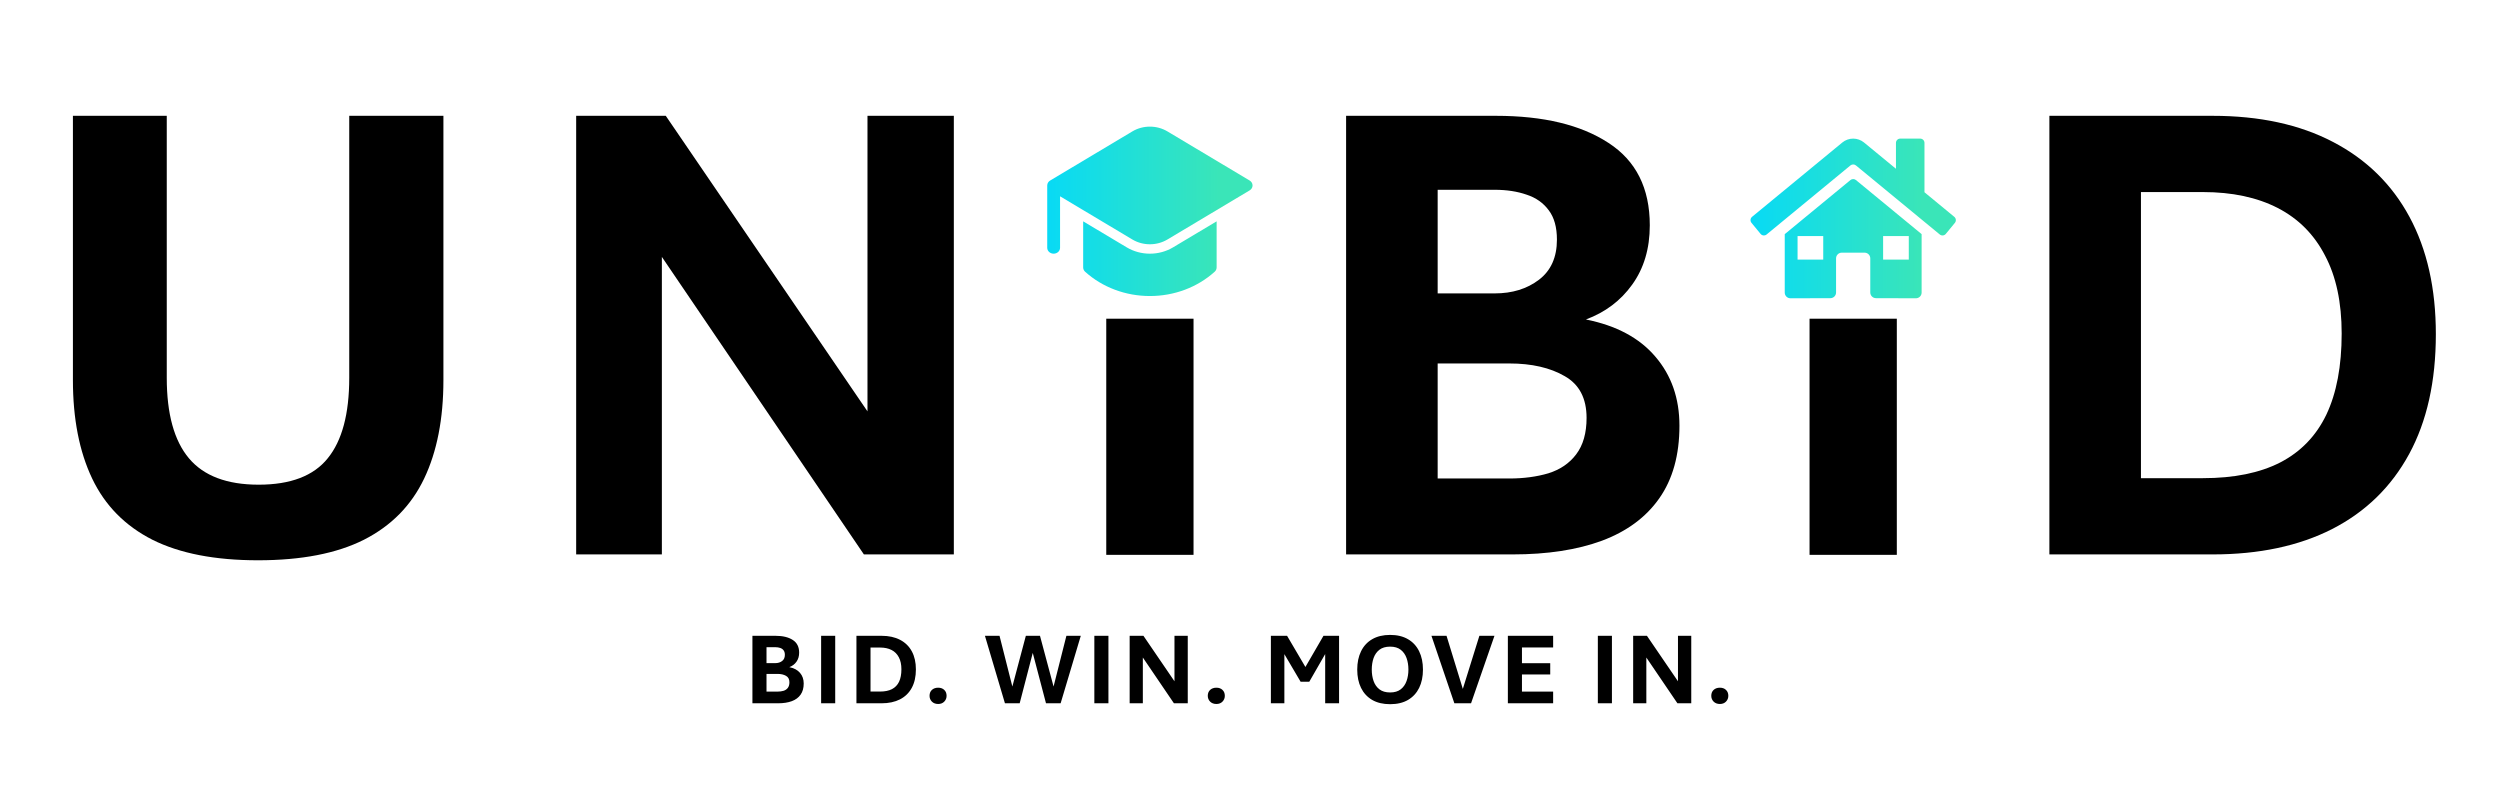
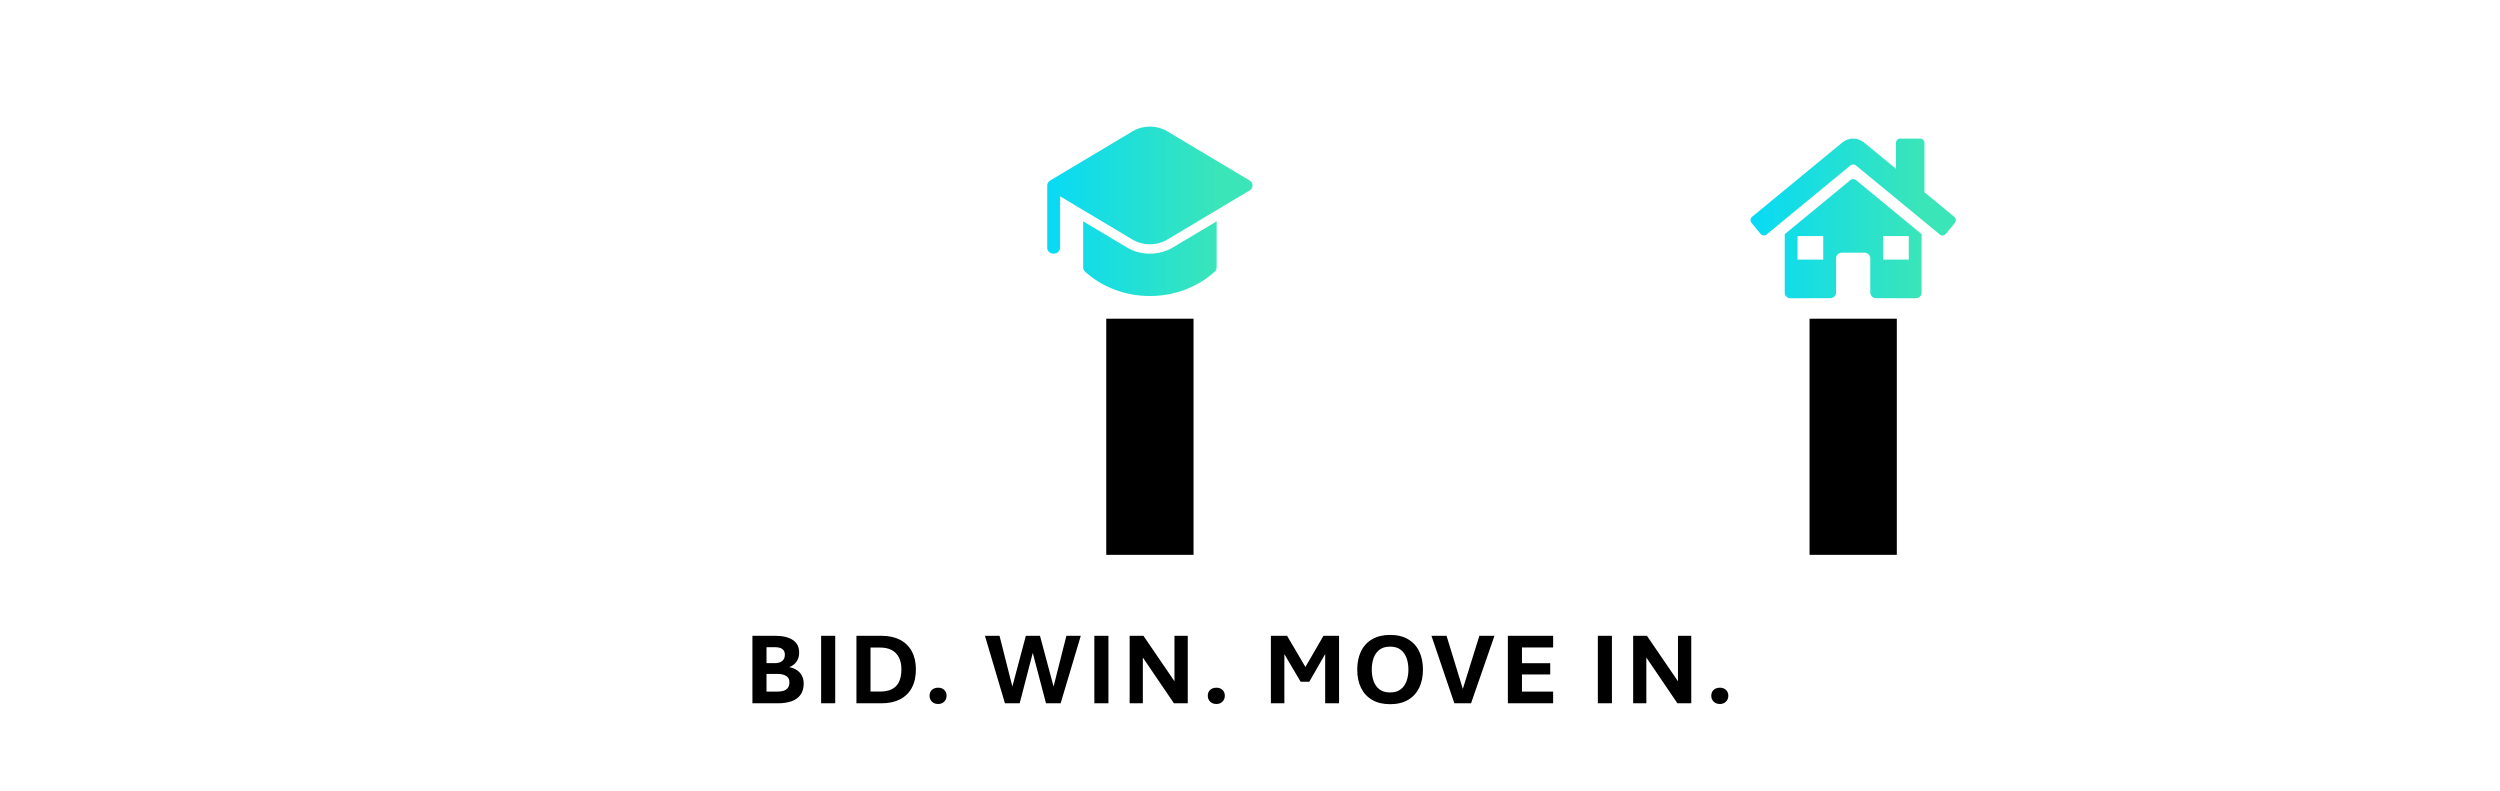
<svg xmlns="http://www.w3.org/2000/svg" width="487" height="154" viewBox="0 0 487 154" fill="none">
  <rect x="215.5" y="62.083" width="17" height="46" fill="black" />
-   <path d="M50.259 109.143C41.88 109.143 35.024 107.81 29.692 105.144C24.36 102.435 20.446 98.457 17.949 93.21C15.453 87.963 14.204 81.573 14.204 74.04V22.561H32.485V73.596C32.485 80.62 33.924 85.847 36.802 89.274C39.679 92.702 44.207 94.416 50.386 94.416C56.606 94.416 61.092 92.702 63.843 89.274C66.636 85.847 68.032 80.62 68.032 73.596V22.561H86.377V74.04C86.377 81.573 85.129 87.963 82.632 93.21C80.135 98.457 76.221 102.435 70.889 105.144C65.599 107.81 58.722 109.143 50.259 109.143ZM112.237 108V22.561H129.693L168.985 80.134V22.561H185.807V108H168.287L128.932 50.046V108H112.237Z" fill="black" />
  <path d="M361.001 34.883C361.194 34.883 361.382 34.948 361.532 35.069L374.332 45.606V56.994C374.332 57.289 374.215 57.572 374.007 57.78C373.798 57.989 373.515 58.105 373.22 58.105L365.442 58.084C365.296 58.084 365.151 58.055 365.016 57.999C364.881 57.943 364.758 57.861 364.655 57.758C364.552 57.654 364.47 57.531 364.415 57.395C364.359 57.26 364.33 57.116 364.331 56.97V50.328C364.331 50.034 364.214 49.751 364.006 49.543C363.797 49.335 363.514 49.218 363.219 49.218H358.776C358.481 49.218 358.198 49.335 357.99 49.543C357.782 49.751 357.665 50.034 357.665 50.328V56.975C357.665 57.268 357.549 57.55 357.342 57.758C357.134 57.966 356.853 58.084 356.559 58.086L348.778 58.105C348.483 58.105 348.2 57.989 347.992 57.78C347.784 57.572 347.667 57.289 347.667 56.994V45.614L360.469 35.069C360.62 34.948 360.808 34.883 361.001 34.883ZM350.166 50.568H355.166V45.985H350.166V50.568ZM366.831 45.985V50.568H371.831V45.985H366.831ZM374.053 27C374.274 27 374.487 27.088 374.643 27.244C374.8 27.4 374.887 27.613 374.887 27.834V37.451L380.692 42.236C380.777 42.306 380.848 42.392 380.9 42.488C380.952 42.585 380.985 42.691 380.996 42.8C381.007 42.909 380.995 43.02 380.964 43.125C380.932 43.23 380.88 43.327 380.81 43.412L379.04 45.565C378.97 45.649 378.884 45.719 378.788 45.77C378.691 45.822 378.585 45.853 378.476 45.863C378.367 45.874 378.257 45.862 378.152 45.83C378.048 45.798 377.95 45.745 377.866 45.676L361.532 32.223C361.382 32.101 361.194 32.035 361.001 32.035C360.808 32.035 360.62 32.101 360.469 32.223L344.136 45.676C344.051 45.745 343.954 45.798 343.849 45.83C343.745 45.862 343.634 45.874 343.525 45.863C343.416 45.853 343.31 45.82 343.214 45.769C343.117 45.717 343.031 45.647 342.962 45.562L341.191 43.41C341.121 43.326 341.069 43.229 341.037 43.124C341.005 43.02 340.993 42.91 341.004 42.801C341.014 42.692 341.045 42.586 341.096 42.489C341.148 42.392 341.218 42.306 341.302 42.236L358.88 27.761C359.476 27.27 360.224 27.001 360.997 27.001C361.769 27.001 362.518 27.27 363.115 27.761L369.332 32.876V27.834C369.332 27.613 369.42 27.4 369.576 27.244C369.732 27.088 369.944 27 370.165 27H374.053Z" fill="url(#paint0_linear_1561_5137)" />
  <rect x="352.5" y="62.083" width="17" height="46" fill="black" />
-   <path d="M262.22 108V22.561H291.419C300.644 22.561 307.944 24.317 313.318 27.829C318.693 31.299 321.38 36.652 321.38 43.889C321.38 48.417 320.237 52.268 317.952 55.441C315.709 58.573 312.705 60.837 308.938 62.233C314.863 63.418 319.37 65.83 322.459 69.47C325.59 73.109 327.156 77.595 327.156 82.927C327.156 88.64 325.844 93.358 323.221 97.082C320.639 100.764 316.915 103.514 312.049 105.334C307.225 107.111 301.427 108 294.656 108H262.22ZM280.057 93.21H294.021C296.814 93.21 299.354 92.871 301.639 92.194C303.924 91.475 305.722 90.248 307.034 88.513C308.388 86.735 309.065 84.366 309.065 81.403C309.065 77.595 307.648 74.886 304.812 73.278C301.977 71.628 298.38 70.803 294.021 70.803H280.057V93.21ZM280.057 57.155H291.165C294.593 57.155 297.47 56.267 299.798 54.489C302.125 52.712 303.289 50.109 303.289 46.682C303.289 44.27 302.76 42.365 301.702 40.969C300.644 39.53 299.205 38.514 297.386 37.922C295.566 37.287 293.493 36.97 291.165 36.97H280.057V57.155Z" fill="black" />
-   <path d="M399.22 108V22.561H431.021C440.162 22.561 447.97 24.253 454.444 27.639C460.961 31.024 465.934 35.891 469.361 42.238C472.789 48.586 474.503 56.203 474.503 65.09C474.503 74.273 472.768 82.059 469.298 88.449C465.828 94.839 460.834 99.706 454.317 103.049C447.843 106.35 440.077 108 431.021 108H399.22ZM417.057 93.147H429.117C435.169 93.147 440.183 92.131 444.161 90.1C448.181 88.026 451.186 84.916 453.175 80.769C455.164 76.579 456.158 71.311 456.158 64.963C456.158 58.911 455.079 53.855 452.921 49.792C450.805 45.687 447.737 42.598 443.717 40.524C439.697 38.451 434.83 37.414 429.117 37.414H417.057V93.147Z" fill="black" />
  <path d="M220.588 25.596C221.603 24.989 222.788 24.667 224 24.667C225.212 24.667 226.397 24.989 227.412 25.596L243.432 35.166C243.606 35.27 243.749 35.412 243.848 35.58C243.947 35.747 243.999 35.935 243.999 36.126C243.999 36.316 243.947 36.504 243.848 36.671C243.749 36.839 243.606 36.981 243.432 37.085L227.412 46.655C226.397 47.261 225.212 47.584 224 47.584C222.788 47.584 221.603 47.261 220.588 46.655L206.5 38.24V48.27C206.5 48.574 206.368 48.866 206.134 49.081C205.899 49.295 205.582 49.416 205.25 49.416C204.918 49.416 204.601 49.295 204.366 49.081C204.132 48.866 204 48.574 204 48.27V36.125C204 35.709 204.242 35.344 204.605 35.144L220.588 25.596ZM211 51.937V43.116L219.496 48.191C220.836 48.991 222.401 49.417 224 49.417C225.599 49.417 227.164 48.991 228.504 48.191L237 43.116V51.937C237 52.01 236.998 52.083 236.995 52.155C236.983 52.447 236.85 52.724 236.623 52.929C233.259 55.969 228.724 57.671 224 57.666C219.276 57.671 214.741 55.969 211.377 52.929C211.15 52.724 211.016 52.447 211.004 52.155C211.001 52.083 211 52.01 211 51.937Z" fill="url(#paint1_linear_1561_5137)" />
  <path d="M146.572 137V123.855H151.064C152.484 123.855 153.607 124.126 154.434 124.666C155.26 125.2 155.674 126.023 155.674 127.137C155.674 127.833 155.498 128.426 155.146 128.914C154.801 129.396 154.339 129.744 153.76 129.959C154.671 130.141 155.365 130.512 155.84 131.072C156.322 131.632 156.562 132.322 156.562 133.143C156.562 134.021 156.361 134.747 155.957 135.32C155.56 135.887 154.987 136.31 154.238 136.59C153.496 136.863 152.604 137 151.562 137H146.572ZM149.316 134.725H151.465C151.895 134.725 152.285 134.673 152.637 134.568C152.988 134.458 153.265 134.269 153.467 134.002C153.675 133.729 153.779 133.364 153.779 132.908C153.779 132.322 153.561 131.906 153.125 131.658C152.689 131.404 152.135 131.277 151.465 131.277H149.316V134.725ZM149.316 129.178H151.025C151.553 129.178 151.995 129.041 152.354 128.768C152.712 128.494 152.891 128.094 152.891 127.566C152.891 127.195 152.809 126.902 152.646 126.688C152.484 126.466 152.262 126.31 151.982 126.219C151.702 126.121 151.383 126.072 151.025 126.072H149.316V129.178ZM159.955 137V123.855H162.699V137H159.955ZM166.834 137V123.855H171.727C173.133 123.855 174.334 124.116 175.33 124.637C176.333 125.158 177.098 125.906 177.625 126.883C178.152 127.859 178.416 129.031 178.416 130.398C178.416 131.811 178.149 133.009 177.615 133.992C177.081 134.975 176.313 135.724 175.311 136.238C174.314 136.746 173.12 137 171.727 137H166.834ZM169.578 134.715H171.434C172.365 134.715 173.136 134.559 173.748 134.246C174.367 133.927 174.829 133.449 175.135 132.811C175.441 132.166 175.594 131.355 175.594 130.379C175.594 129.448 175.428 128.67 175.096 128.045C174.77 127.413 174.298 126.938 173.68 126.619C173.061 126.3 172.312 126.141 171.434 126.141H169.578V134.715ZM182.756 137.137C182.255 137.137 181.848 136.984 181.535 136.678C181.229 136.365 181.076 135.988 181.076 135.545C181.076 135.063 181.229 134.679 181.535 134.393C181.848 134.106 182.255 133.963 182.756 133.963C183.244 133.963 183.638 134.106 183.938 134.393C184.243 134.679 184.396 135.063 184.396 135.545C184.396 135.988 184.243 136.365 183.938 136.678C183.638 136.984 183.244 137.137 182.756 137.137ZM195.762 137L191.865 123.855H194.707L197.207 133.738L199.834 123.855H202.588L205.234 133.738L207.734 123.855H210.537L206.611 137H203.76L201.182 127.186L198.633 137H195.762ZM213.178 137V123.855H215.922V137H213.178ZM220.057 137V123.855H222.742L228.787 132.713V123.855H231.375V137H228.68L222.625 128.084V137H220.057ZM236.955 137.137C236.454 137.137 236.047 136.984 235.734 136.678C235.428 136.365 235.275 135.988 235.275 135.545C235.275 135.063 235.428 134.679 235.734 134.393C236.047 134.106 236.454 133.963 236.955 133.963C237.443 133.963 237.837 134.106 238.137 134.393C238.443 134.679 238.596 135.063 238.596 135.545C238.596 135.988 238.443 136.365 238.137 136.678C237.837 136.984 237.443 137.137 236.955 137.137ZM247.568 137V123.855H250.723L254.844 130.867H253.75L257.812 123.855H260.85V137H258.145V125.32H259.346L255.049 132.801H253.359L248.955 125.32H250.195V137H247.568ZM270.795 137.176C269.421 137.176 268.256 136.899 267.299 136.346C266.348 135.786 265.626 135.005 265.131 134.002C264.636 132.993 264.389 131.805 264.389 130.438C264.389 129.07 264.636 127.882 265.131 126.873C265.626 125.857 266.348 125.073 267.299 124.52C268.256 123.96 269.421 123.68 270.795 123.68C272.169 123.68 273.331 123.96 274.281 124.52C275.232 125.073 275.954 125.857 276.449 126.873C276.944 127.882 277.191 129.07 277.191 130.438C277.191 131.805 276.944 132.993 276.449 134.002C275.954 135.005 275.232 135.786 274.281 136.346C273.331 136.899 272.169 137.176 270.795 137.176ZM270.795 134.891C271.648 134.891 272.335 134.689 272.855 134.285C273.376 133.882 273.757 133.341 273.998 132.664C274.239 131.987 274.359 131.245 274.359 130.438C274.359 129.617 274.239 128.868 273.998 128.191C273.757 127.514 273.376 126.974 272.855 126.57C272.335 126.167 271.648 125.965 270.795 125.965C269.936 125.965 269.242 126.167 268.715 126.57C268.194 126.974 267.813 127.514 267.572 128.191C267.338 128.868 267.221 129.617 267.221 130.438C267.221 131.245 267.338 131.987 267.572 132.664C267.813 133.341 268.194 133.882 268.715 134.285C269.242 134.689 269.936 134.891 270.795 134.891ZM283.309 137L278.846 123.855H281.785L284.959 134.197L288.182 123.855H291.121L286.561 137H283.309ZM293.732 137V123.855H302.551V126.131H296.477V129.188H301.984V131.385H296.477V134.725H302.551V137H293.732ZM311.26 137V123.855H314.004V137H311.26ZM318.139 137V123.855H320.824L326.869 132.713V123.855H329.457V137H326.762L320.707 128.084V137H318.139ZM335.037 137.137C334.536 137.137 334.129 136.984 333.816 136.678C333.51 136.365 333.357 135.988 333.357 135.545C333.357 135.063 333.51 134.679 333.816 134.393C334.129 134.106 334.536 133.963 335.037 133.963C335.525 133.963 335.919 134.106 336.219 134.393C336.525 134.679 336.678 135.063 336.678 135.545C336.678 135.988 336.525 136.365 336.219 136.678C335.919 136.984 335.525 137.137 335.037 137.137Z" fill="black" />
  <defs>
    <linearGradient id="paint0_linear_1561_5137" x1="341" y1="42.553" x2="381" y2="42.553" gradientUnits="userSpaceOnUse">
      <stop stop-color="#08DAF5" />
      <stop offset="0.837" stop-color="#3AE5B8" />
    </linearGradient>
    <linearGradient id="paint1_linear_1561_5137" x1="204" y1="41.166" x2="243.999" y2="41.166" gradientUnits="userSpaceOnUse">
      <stop stop-color="#08DAF5" />
      <stop offset="0.837" stop-color="#3AE5B8" />
    </linearGradient>
  </defs>
</svg>